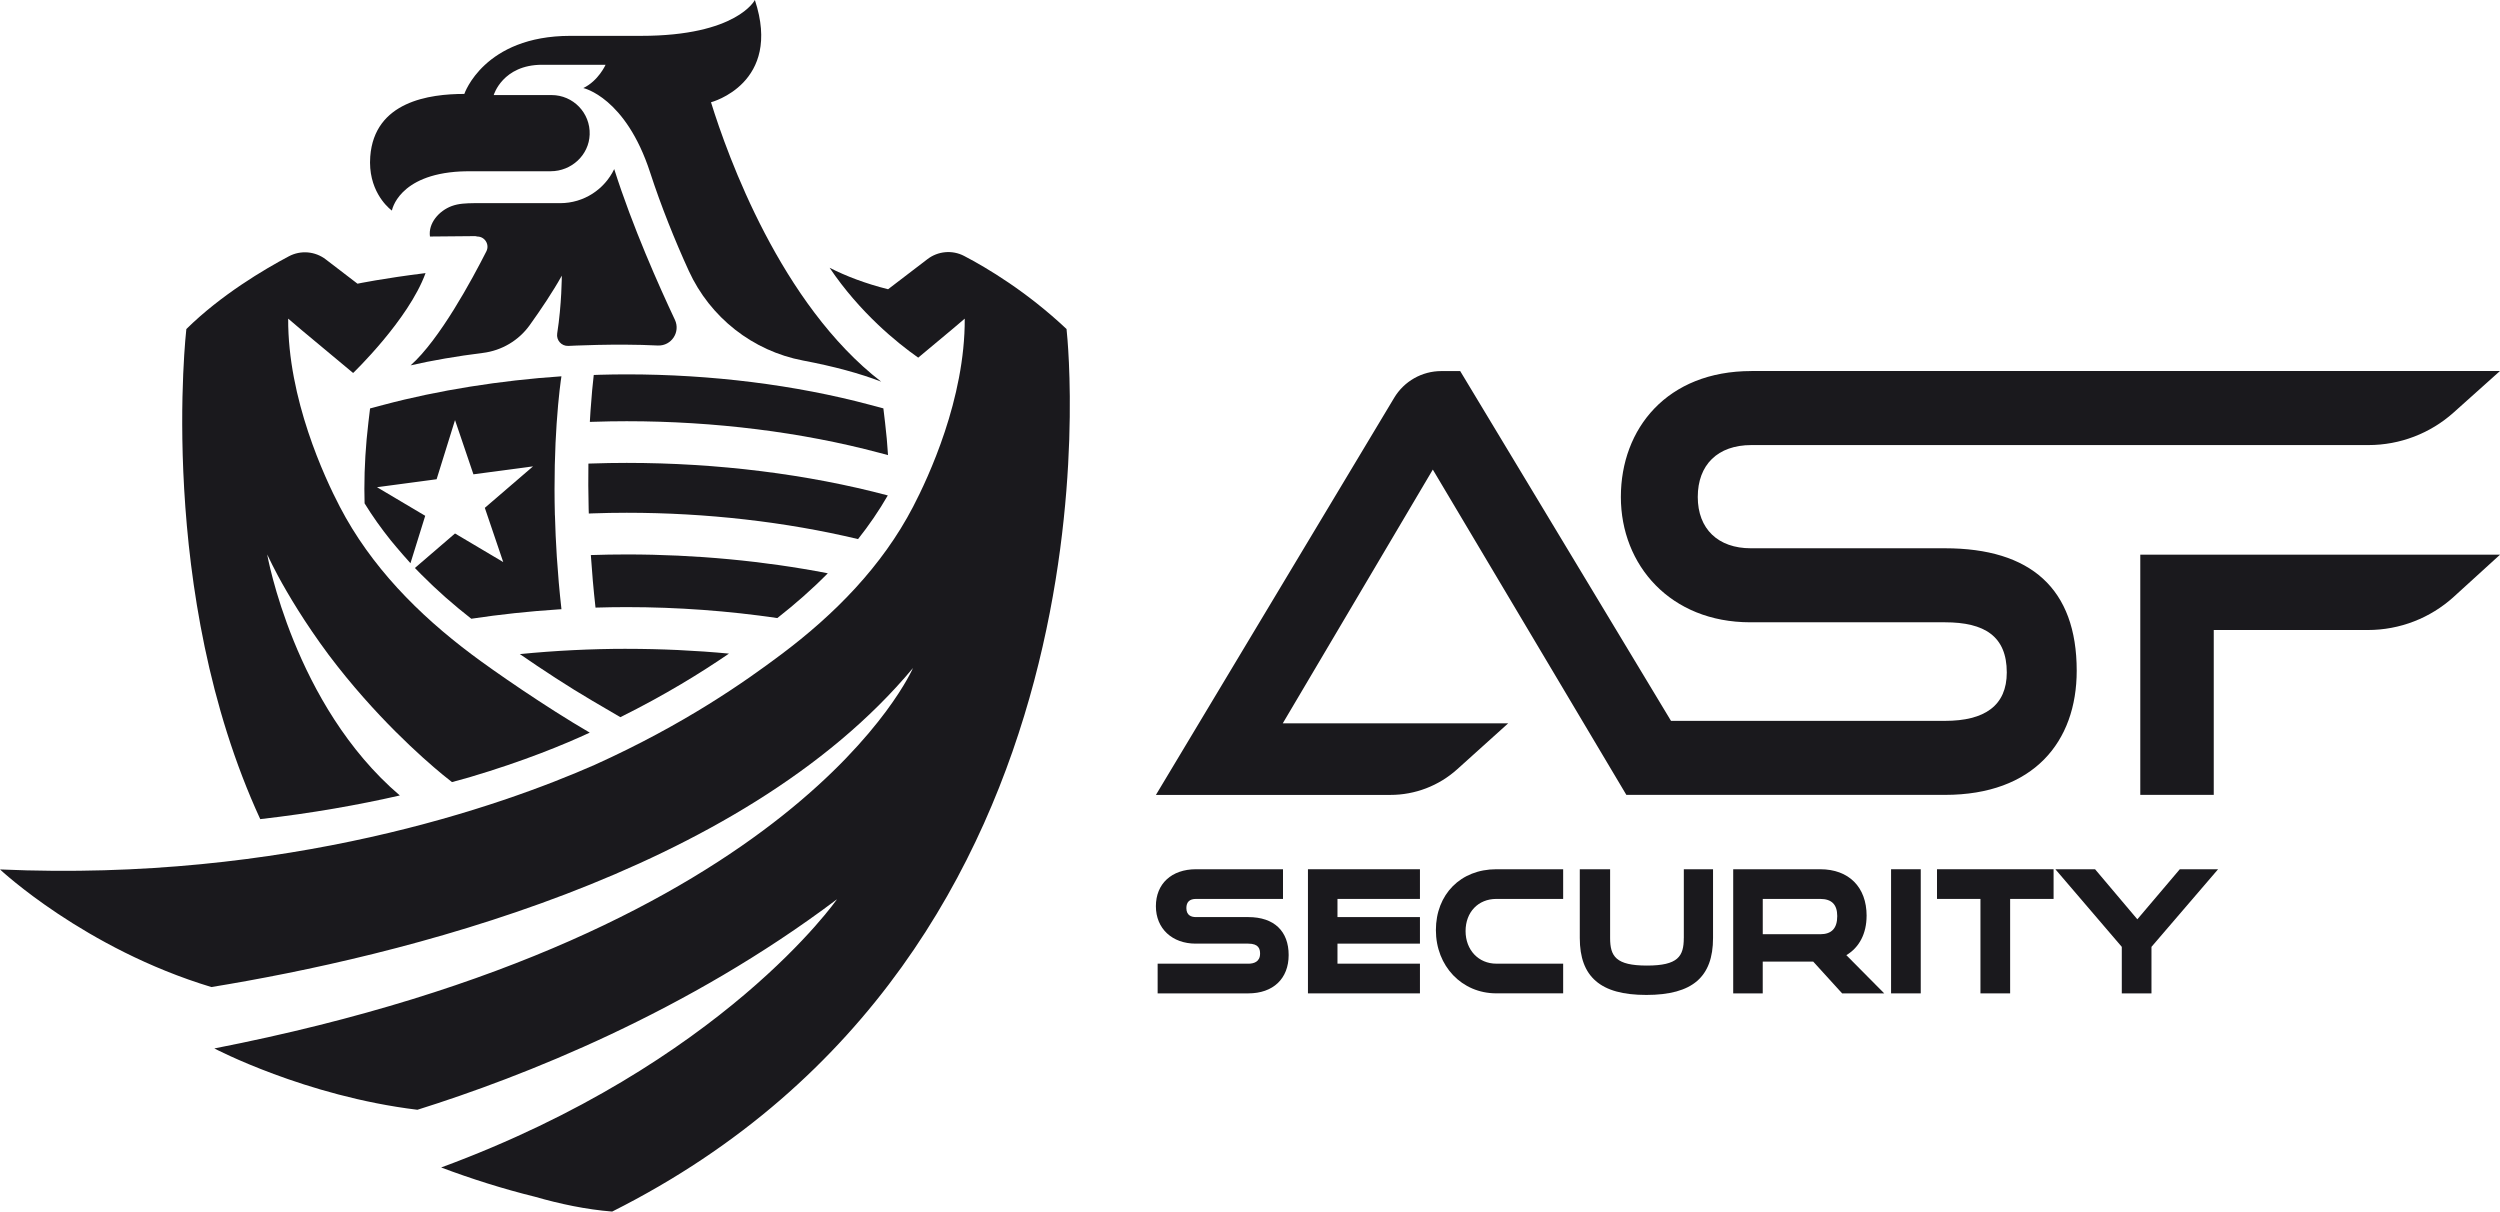
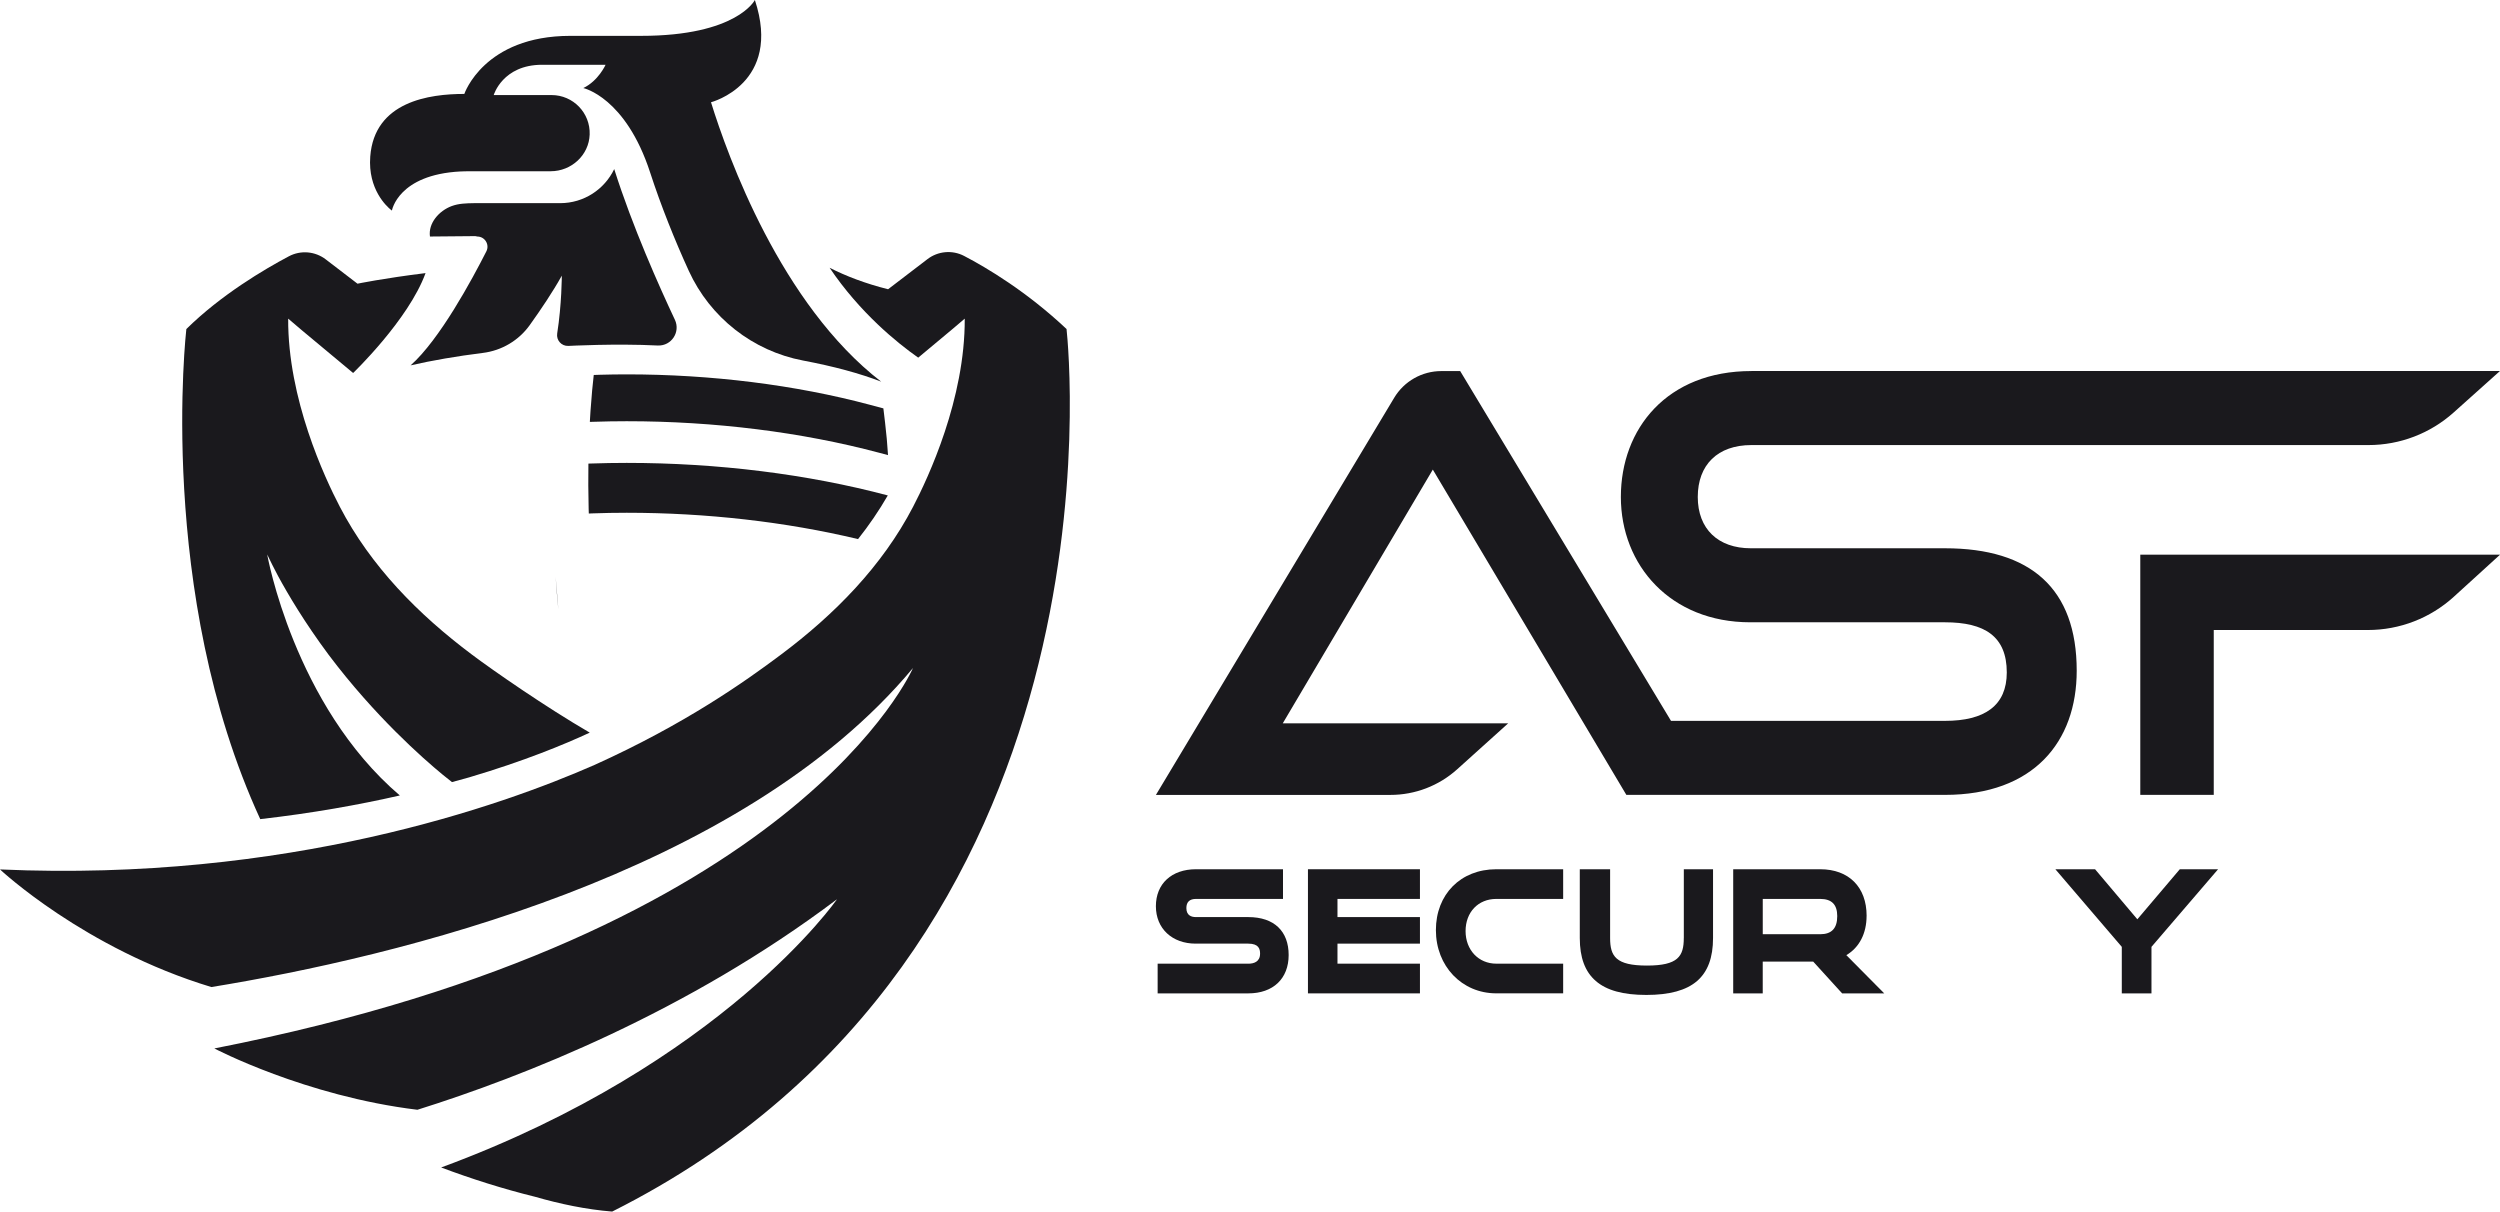
<svg xmlns="http://www.w3.org/2000/svg" id="Layer_2" data-name="Layer 2" viewBox="0 0 813.64 394.3">
  <defs>
    <style>      .cls-1 {        fill: #1a191d;        stroke-width: 0px;      }    </style>
  </defs>
  <g id="Layer_1-2" data-name="Layer 1">
    <g>
      <g>
        <g>
-           <path class="cls-1" d="M203.97,211.16c-11.68,0-23.34.59-34.78,1.72,7.3,5.04,15.86,10.66,23.58,15.18l9.13,5.35c14.56-7.23,26.23-14.45,35.35-20.69-10.96-1.03-22.11-1.55-33.28-1.55Z" />
          <path class="cls-1" d="M180.83,187.66c.43,6.57.89,10.66.89,10.66l-.89-10.66Z" />
-           <path class="cls-1" d="M180.59,167.72c-.15-5.92-.14-11.38-.03-16.3.11-5.12.34-9.66.6-13.54.61-9.1,1.43-14.56,1.55-15.32,0-.06.01-.09.01-.09-19.83,1.33-40.17,4.56-57.85,9.28l-4.43,1.18-.55,4.63c-.86,7.21-1.3,14.46-1.3,21.56,0,1.57.03,3.14.07,4.7,2.58,4.21,5.44,8.19,8.5,12.02,0,0,3.13,3.83,6.43,7.46l4.8-15.43-15.69-9.31,19.4-2.59,5.99-19.25,5.99,17.65,19.4-2.59-15.69,13.5,5.99,17.65-15.69-9.31-13.06,11.23c.69.73,1.37,1.43,2.01,2.05,5.12,5.17,10.61,9.99,16.35,14.47,9.26-1.4,18.75-2.41,28.34-3.04l1-.06c-.67-5.94-1.16-11.65-1.51-17.07-.3-4.71-.5-9.22-.61-13.48Z" />
          <g>
            <path class="cls-1" d="M191.97,137.31c.47-.02.93-.03,1.35-.04,3.54-.12,7.09-.18,10.65-.18,28.57,0,56.99,3.55,82.18,10.27l2.86.76c-.22-3.52-.53-7.05-.96-10.58l-.55-4.63-4.43-1.18c-24.25-6.47-51.6-9.89-79.1-9.89-2.93,0-5.85.05-8.76.13,0,0-.77.03-1.97.07-.32,2.78-.72,6.76-1.06,11.78-.07,1.11-.15,2.27-.21,3.48Z" />
            <path class="cls-1" d="M192.49,150.85c-.32,0-.65.02-.99.03-.07,4.53-.05,9.44.08,14.69.01.51.03,1.04.05,1.56.78-.03,1.26-.05,1.26-.05,3.68-.13,7.38-.2,11.08-.2,26.01,0,51.85,2.97,75.29,8.57,3.55-4.48,6.8-9.21,9.68-14.21-26.06-6.93-55.44-10.59-84.97-10.59-3.83,0-7.66.07-11.48.2Z" />
-             <path class="cls-1" d="M203.97,197.59c16.6,0,33.13,1.23,49.02,3.56,5.76-4.52,11.29-9.35,16.42-14.57-20.81-4.03-43.08-6.13-65.44-6.13-3.9,0-7.8.07-11.68.2.36,5.45.86,11.16,1.52,17.1,3.38-.1,6.77-.16,10.16-.16Z" />
          </g>
        </g>
        <path class="cls-1" d="M347.13,107.27s0-.08-.01-.1c0-.03,0-.08,0-.08-12.93-12.17-25.85-19.88-33.34-23.79-3.85-2.01-8.52-1.59-11.96,1.06-3.47,2.68-8.18,6.29-12.79,9.78-7.43-1.87-13.7-4.28-19.03-6.99,9.88,14.64,21.93,24.39,28.84,29.25,4.01-3.33,8.28-6.88,11.49-9.59l3.65-3.11s0,0,0,0c.13,26.1-11.84,51.68-16.81,61.23-10.09,19.39-25.55,35.03-42.91,48.05-11.69,8.76-31.26,22.65-60.77,35.97-30.01,13.2-100.1,38.17-193.49,34.01,0,0,27.48,25.8,68.8,38.28,59.31-9.68,172.13-36.34,228.34-103.84,0,0-37.13,86.58-227.38,123.82,0,0,29.51,15.52,66.09,19.96,34.21-10.74,87.77-31.73,136.56-68.52,0,0-37.13,53.51-128.83,87.3,9.9,3.72,20.12,6.96,30.61,9.55,7.98,2.3,16.54,4.12,25.05,4.8,168.33-84.53,148.61-280.43,147.89-287.03Z" />
      </g>
      <g>
        <path class="cls-1" d="M182.32,66.12s-25.01-.05-28.08,0c-2.48.04-4.92.09-7.24.95-4.11,1.53-7.68,5.57-7.07,9.91,4.8-.04,9.59-.08,14.39-.13.34,0,.69,0,1,.13,2.48,0,4.09,2.61,2.97,4.82-4.63,9.13-15.22,28.77-24.66,37.11,7.06-1.62,14.97-2.98,23.53-4.05,6.12-.76,11.65-4.03,15.24-9.04,3.61-5.04,7.51-10.83,10.44-16.1,0,0,0,9.26-1.5,18.82-.34,2.19,1.4,4.14,3.62,4.04.01,0,.03,0,.04,0,0,0,15.45-.82,29.05-.13h.1c4.39.15,7.37-4.4,5.5-8.37-5.14-10.91-13.82-30.34-19.75-49.05-3.14,6.56-9.83,11.09-17.59,11.09Z" />
        <g>
          <path class="cls-1" d="M240.83,114.04s-.46-.6,0,0h0Z" />
          <path class="cls-1" d="M231.4,33.28s23.27-6.05,14.28-33.28c0,0-5.82,11.67-37.01,11.67h-23.04c-28.16,0-34.51,18.9-34.51,18.9-11.37,0-29.28,2.44-30.62,20.39-.8,10.66,5.38,16.25,6.77,17.36.18.14.28.21.28.21,0,0,2-11.69,22.33-12.73.06,0,.11,0,.17,0,.35-.02.7-.03,1.06-.04.56-.02,1.13-.03,1.72-.03h26.4c6.72,0,12.45-5.23,12.68-11.94.25-7.05-5.39-12.85-12.39-12.85h-18.84s2.88-9.86,15.75-9.86h20.66s-2.32,5.21-7.25,7.58c0,0,13.77,2.93,21.76,27.51,3.52,10.82,8.03,22.06,12.57,31.98,6.94,15.17,20.81,26.09,37.2,29.19,9.95,1.88,18.57,4.21,25.42,6.88-32.67-25.22-49.95-73.4-55.39-90.94Z" />
        </g>
      </g>
      <path class="cls-1" d="M153.51,212.98c-17.37-13.02-32.82-28.66-42.91-48.05-4.97-9.55-16.94-35.13-16.81-61.23,0,0,0,0,0,0l4.6,3.91c4.89,4.11,11.7,9.76,16.54,13.78,0,0,18.04-17.3,23.57-32.51-13.98,1.74-22.15,3.45-22.15,3.45-3.77-2.86-7.44-5.68-10.3-7.89-3.46-2.67-8.16-3.08-12.03-1.03-8.06,4.27-22.1,12.57-33.37,23.68,0,0-9.9,85.76,24.05,159.5,16.87-1.93,32.04-4.64,45.43-7.7-34.5-29.44-43.17-78.44-43.17-78.44,1.14,2.39,2.33,4.73,3.55,7.03,3.21,5.93,8.64,15.12,16.47,25.65,14.96,19.87,30.6,33.64,37.06,38.96,1.01.82,2.03,1.64,3.06,2.45l5.62-1.55c17.86-5.29,31.03-10.74,39.22-14.55-14.37-8.36-31.15-20-38.45-25.47Z" />
    </g>
    <g>
      <g>
        <path class="cls-1" d="M406.25,298.47h-17.06c-1.41,0-3.08-.51-3.08-2.93,0-1.98,1.05-2.98,3.13-2.98h28.32v-9.66h-28.32c-7.93,0-13.05,4.72-13.05,12.03s5.33,12.18,12.95,12.18h17.11c3.41,0,3.85,1.73,3.85,3.24,0,2.72-2.09,3.29-3.85,3.29h-29.49v9.66h29.49c8.11,0,13.15-4.79,13.15-12.49s-4.67-12.34-13.15-12.34Z" />
        <polygon class="cls-1" points="425.68 323.3 462.13 323.3 462.13 313.63 435.29 313.63 435.29 307.11 436.89 307.11 455.8 307.11 462.13 307.11 462.13 298.47 455.8 298.47 436.89 298.47 435.29 298.47 435.29 292.56 462.13 292.56 462.13 282.9 425.68 282.9 425.68 323.3" />
        <path class="cls-1" d="M467.32,302.71c0,11.73,8.45,20.58,19.66,20.58h21.76v-9.66h-21.76c-5.79,0-10-4.46-10-10.61s4.11-10.46,10-10.46h21.76v-9.66h-21.76c-11.58,0-19.66,8.15-19.66,19.81Z" />
        <path class="cls-1" d="M548,305.28c0,5.95-1.85,8.97-11.99,8.97s-11.99-3.02-11.99-8.97v-22.37h-9.87v22.37c0,6.38,1.7,10.95,5.21,13.99,3.52,3.06,8.91,4.54,16.45,4.54s12.99-1.49,16.52-4.54c3.49-3.03,5.19-7.61,5.19-13.99v-22.37h-9.51v22.37Z" />
        <path class="cls-1" d="M607.5,298.05c0-9.35-5.79-15.15-15.1-15.15h-28.32v40.4h9.61v-10.35h16.42l9.42,10.35h13.7l-12.33-12.44c4.21-2.49,6.59-7.04,6.59-12.8ZM592.4,304.05h-18.7v-11.49h18.7c3.73,0,5.54,1.83,5.54,5.59,0,3.97-1.81,5.9-5.54,5.9Z" />
-         <rect class="cls-1" x="615.46" y="282.9" width="9.66" height="40.4" />
-         <polygon class="cls-1" points="630.41 292.56 644.55 292.56 644.55 323.3 654.21 323.3 654.21 292.56 668.35 292.56 668.35 282.9 630.41 282.9 630.41 292.56" />
        <polygon class="cls-1" points="709.43 282.9 695.61 299.19 681.85 282.9 668.93 282.9 690.55 308.16 690.55 323.3 700.21 323.3 700.21 308.16 721.89 282.9 709.43 282.9" />
      </g>
      <path class="cls-1" d="M696.57,258.7h23.91v-53.66h50.18c10.34,0,20.3-3.86,27.94-10.81l15.04-13.7h-117.07v78.17Z" />
      <path class="cls-1" d="M570.02,120.76c-27.51,0-42.5,18.78-42.5,40.98s16.13,40.79,42.12,40.79h63.37c12.9,0,20.11,4.56,20.11,16.32,0,10.82-7.21,15.76-20.11,15.76h-89.17l-68.61-113.84h-6.14c-6.28,0-12.11,3.3-15.34,8.69l-77.55,129.25h76.32c8.03,0,15.77-2.97,21.74-8.35l16.58-14.94h-73.36l48.84-82.59,62.99,105.87h103.69c28.84,0,42.88-17.27,42.88-40.41,0-26.75-14.99-39.85-42.88-39.85h-63.18c-10.63,0-17.27-6.26-17.27-16.7s6.45-16.89,17.46-16.89h200.84c10.21,0,20.07-3.77,27.68-10.58l15.1-13.52h-243.63Z" />
    </g>
  </g>
</svg>